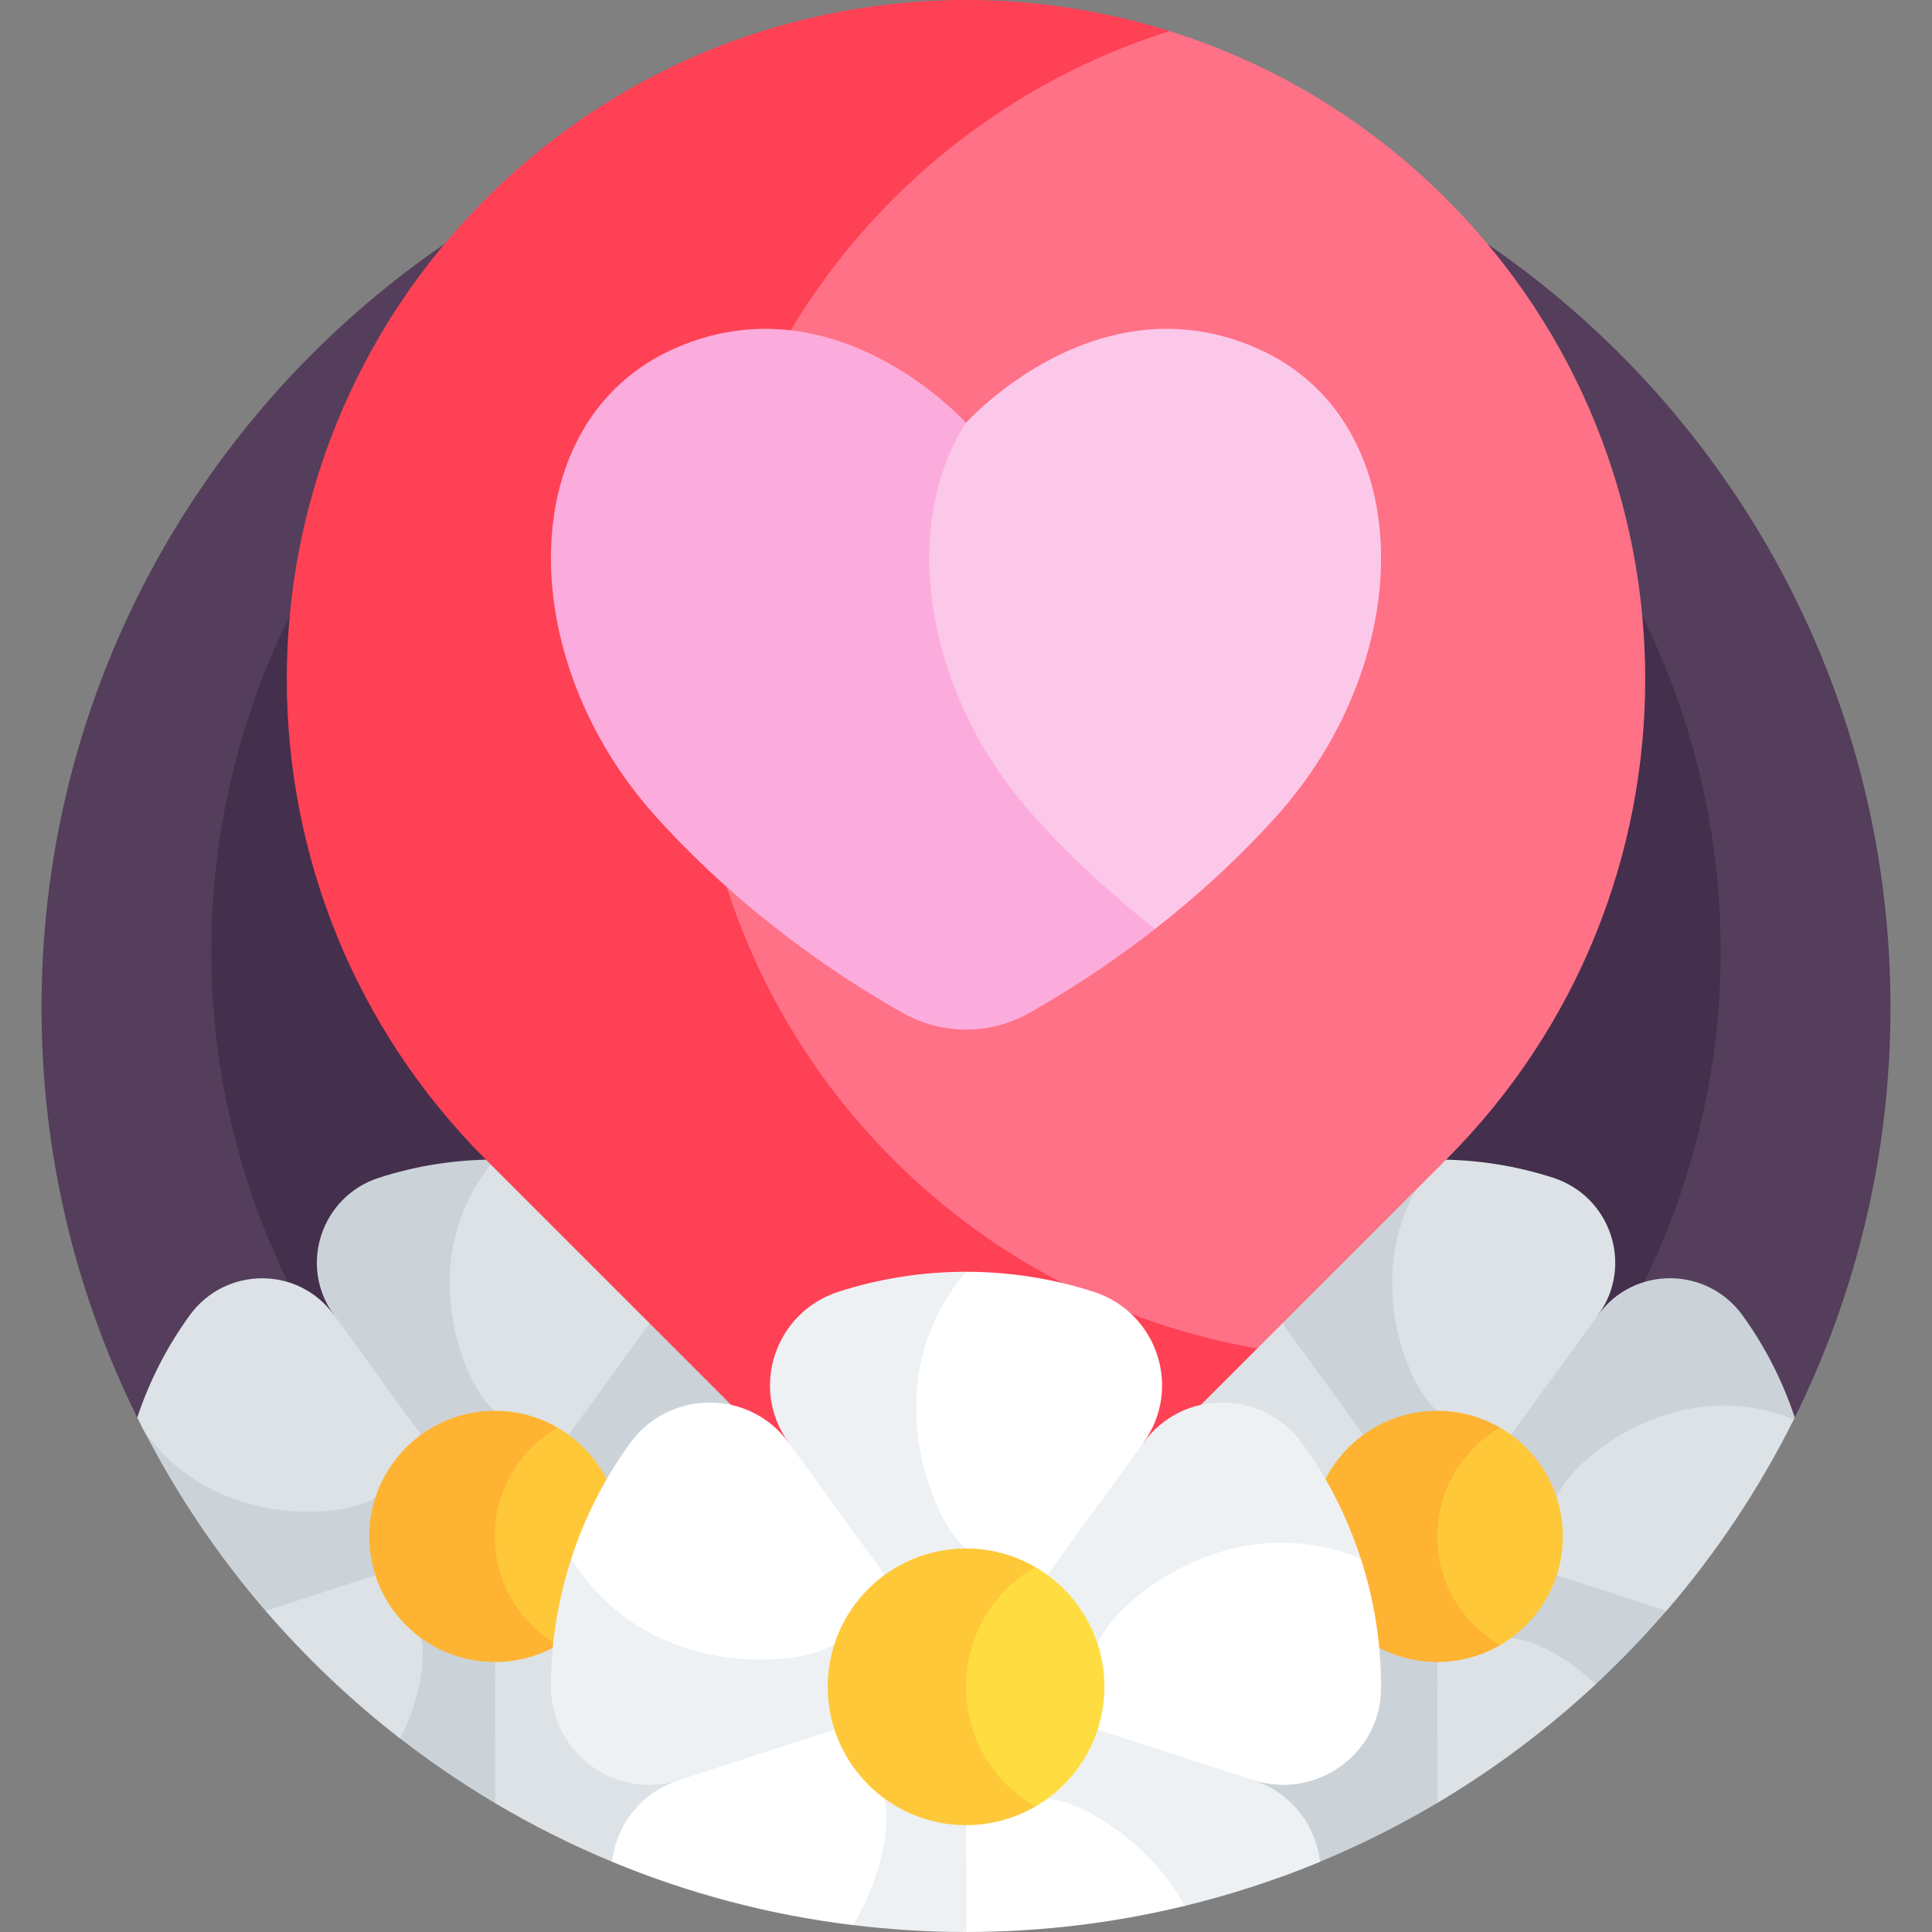
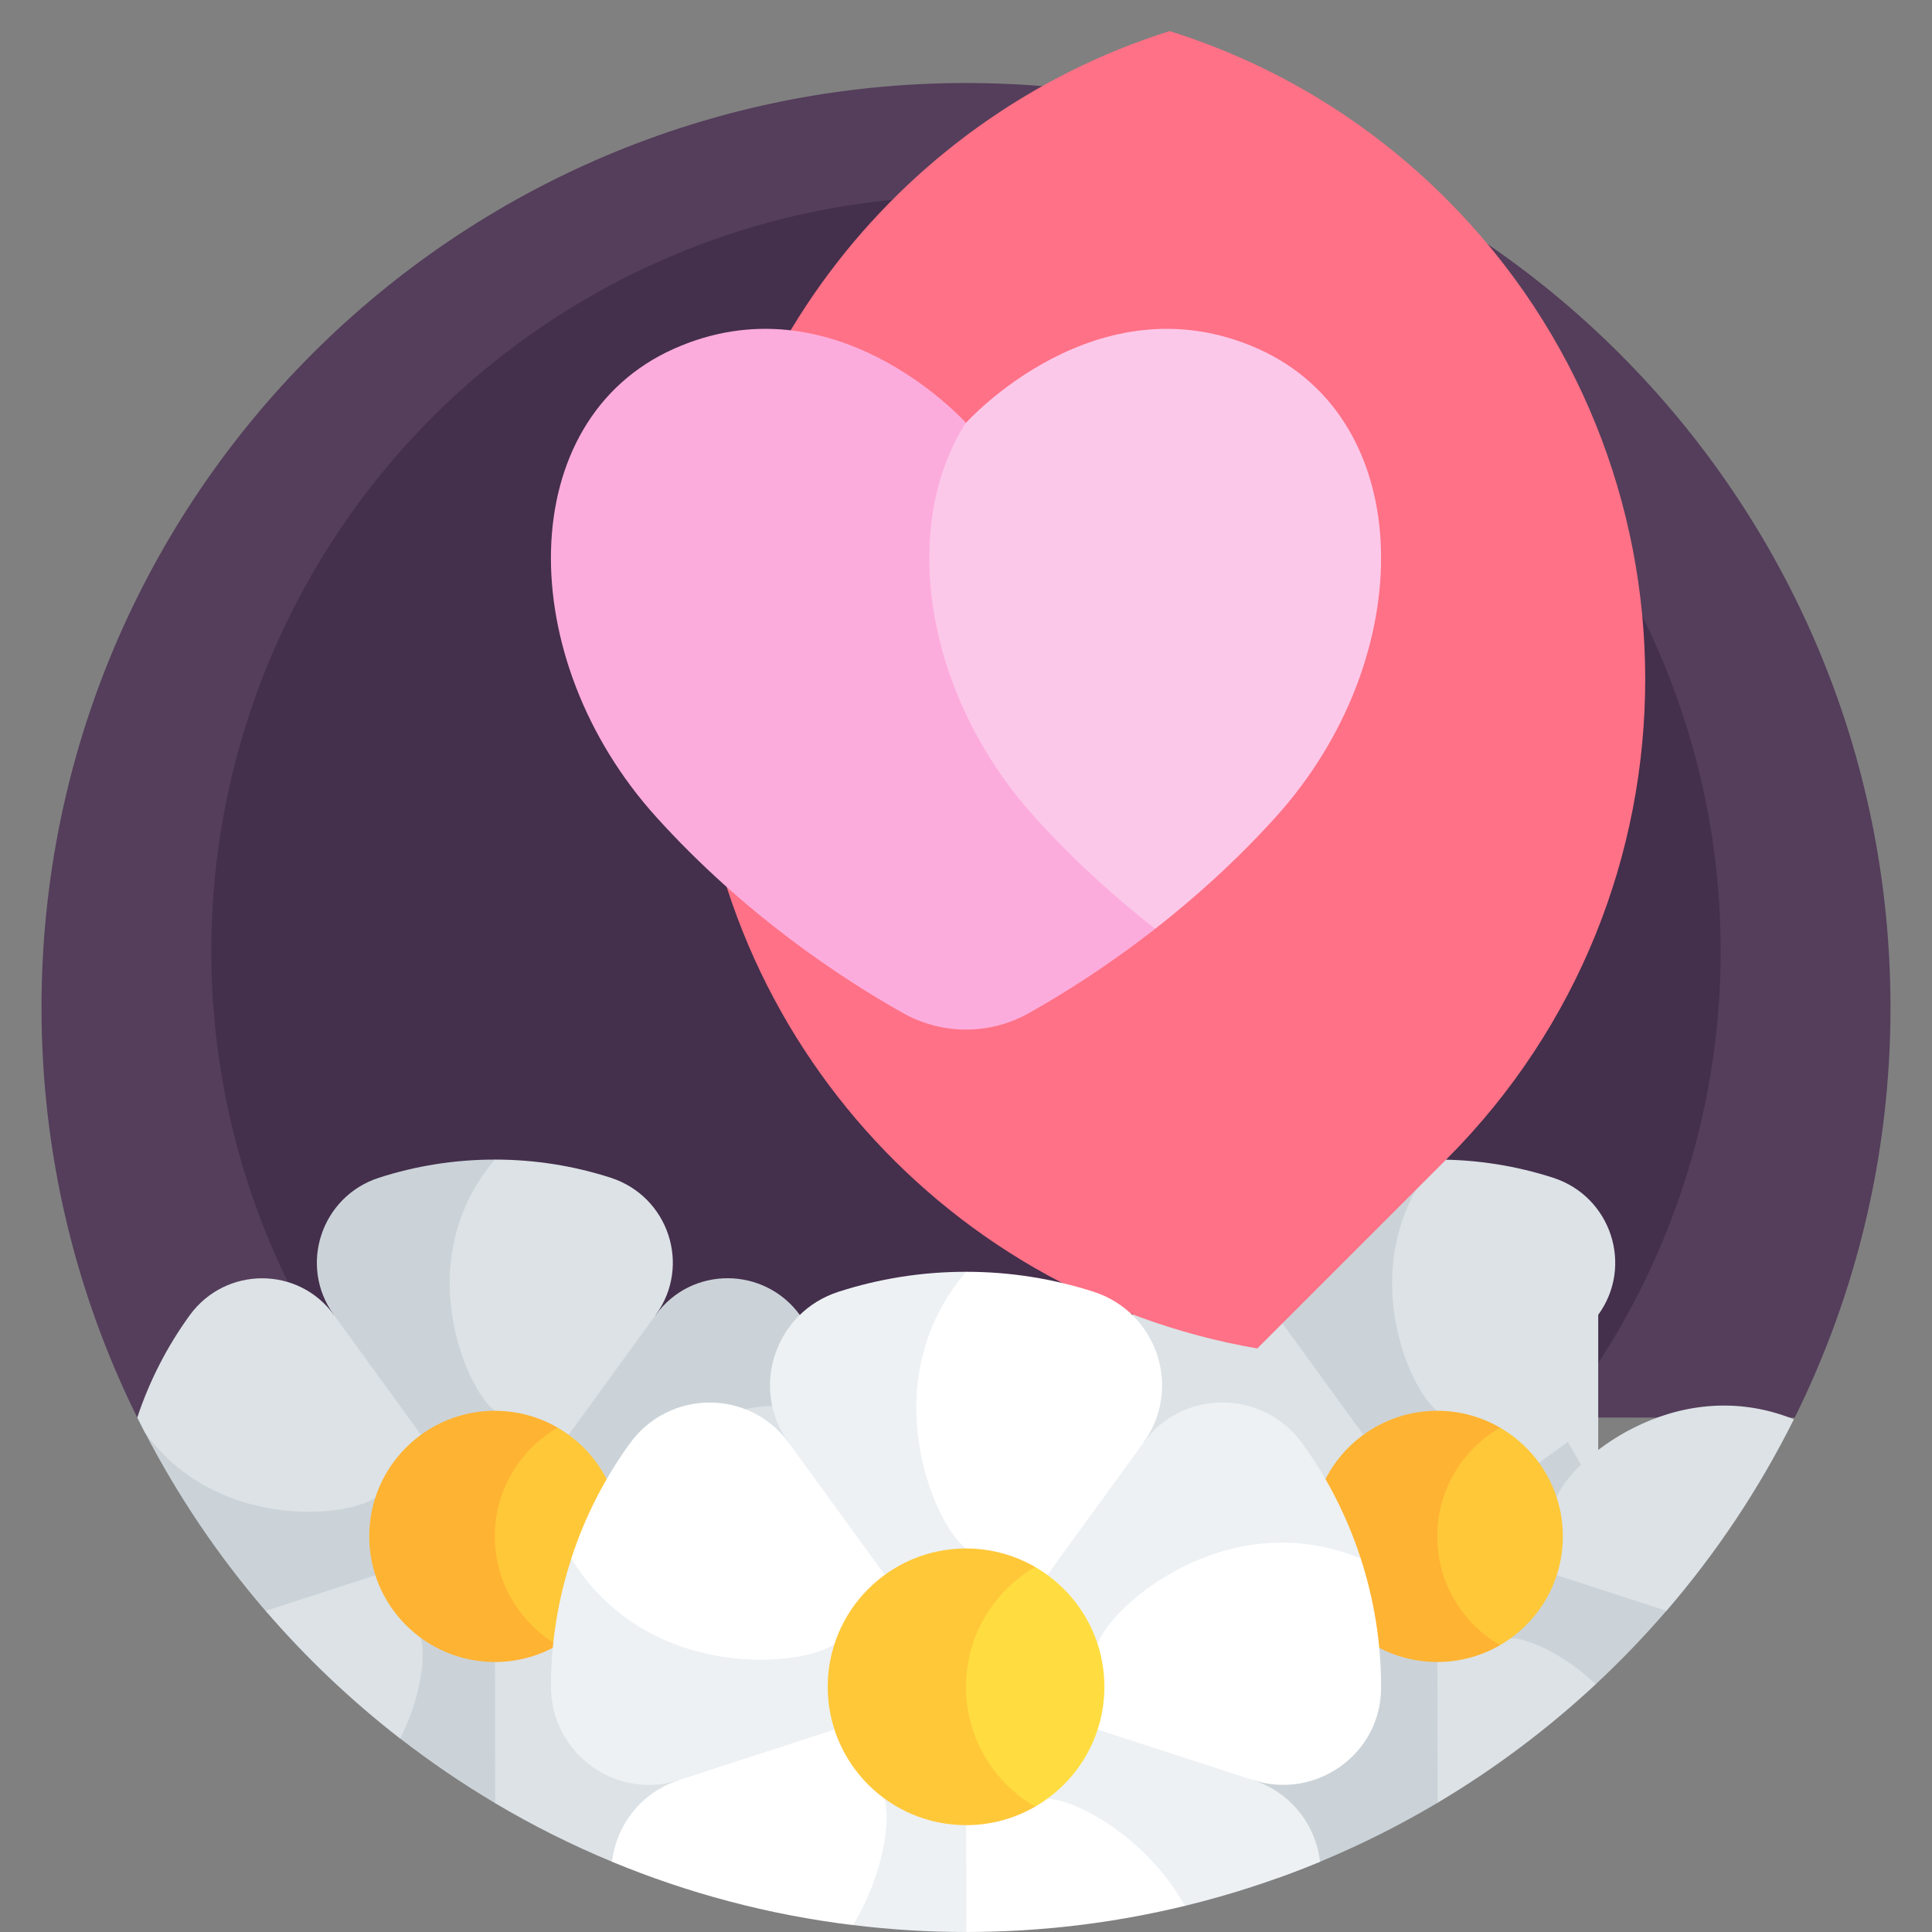
<svg xmlns="http://www.w3.org/2000/svg" id="Capa_1" viewBox="0 0 512 512">
  <rect x="0" y="0" width="512" height="512" fill="#808080" stroke="none" />
  <g>
    <g>
      <path d="m475.624 375.665c16.234-32.748 25.376-69.636 25.376-108.665 0-135.31-109.69-245-245-245s-245 109.69-245 245c0 39.029 9.142 75.917 25.376 108.665z" fill="#543e5b" />
    </g>
    <g>
      <circle cx="256" cy="252" fill="#442f4c" r="200" />
    </g>
    <g>
      <g>
        <path d="m350.171 312.115c-15.306 4.945-21.404 23.312-11.949 36.325v58.721h50.06l-7.397-99.861c-10.717-.001-21.038 1.689-30.714 4.815z" fill="#cbd3d8" />
      </g>
      <g>
        <g>
          <path d="m411.599 312.115c-9.676-3.126-19.997-4.816-30.714-4.816-22.502 26.419-7.792 60.799 0 66.574v33.287h42.663v-58.72c9.454-13.013 3.356-31.38-11.949-36.325z" fill="#dce2e6" />
        </g>
      </g>
      <g>
        <path d="m415.321 432.284-34.515-25.077-42.648 34.171-16.049 46.619c5.27 3.829 10.791 7.058 16.48 9.718 14.844-5.314 29.019-12.027 42.382-19.966z" fill="#cbd3d8" />
      </g>
      <g>
        <g>
          <path d="m361.24 434.137 19.566-26.93-34.516-25.077-34.515 47.506c-15.297 4.97-21.16 23.414-11.684 36.411 5.99 8.216 13.347 15.65 22.017 21.949 33.734-8.147 42.041-44.607 39.132-53.859z" fill="#cbd3d8" />
        </g>
      </g>
      <g>
        <path d="m415.479 382.13-34.515 25.077 18.23 39.125h23.694c6.594-6.135 12.836-12.639 18.723-19.459z" fill="#cbd3d8" />
      </g>
      <g>
        <path d="m400.53 434.137-19.566-26.93-.08-.046.077 70.599c15.104-8.975 29.159-19.525 41.942-31.428-8.465-7.962-17.853-12.152-22.373-12.195z" fill="#dce2e6" />
      </g>
      <g>
        <path d="m281 407.001c-.027 16.085 15.557 27.56 30.854 22.59l69.03-22.429-36.835-26.616-58.139-4.243c-3.311 10.191-4.893 20.529-4.91 30.698z" fill="#cbd3d8" />
      </g>
      <g>
        <path d="m338.235 348.458c-9.447-13.002-28.781-12.891-38.222.115-6.065 8.356-10.855 17.693-14.109 27.723l.007.005c18.173 29.565 55.416 26.199 63.316 20.573l31.658 10.286z" fill="#dce2e6" />
      </g>
      <g>
-         <path d="m475.395 376.127c.079-.159.158-.318.237-.478-3.303-9.934-8.01-19.011-13.845-27.069-9.433-13.028-28.785-13.152-38.24-.14l-42.663 58.721 59.545-5.547z" fill="#cbd3d8" />
-       </g>
+         </g>
      <g>
        <path d="m475.395 376.127c-31.886-12.809-59.782 11.597-62.852 20.748l-31.658 10.286 60.741 19.736c13.256-15.376 24.624-32.421 33.769-50.77z" fill="#dce2e6" />
      </g>
      <g>
        <path d="m397.528 378.338c-4.897-2.834-10.578-4.464-16.644-4.464-18.384 0-33.287 14.903-33.287 33.287s14.903 33.287 33.287 33.287c6.065 0 11.746-1.63 16.644-4.464z" fill="#ffb332" />
      </g>
      <g>
        <g>
          <path d="m397.528 378.338c-9.947 5.756-16.644 16.504-16.644 28.823s6.697 23.067 16.644 28.823c9.947-5.756 16.644-16.504 16.644-28.823s-6.697-23.067-16.644-28.823z" fill="#ffc839" />
        </g>
      </g>
    </g>
    <g>
      <g>
        <path d="m100.425 312.115c-15.306 4.945-21.404 23.312-11.949 36.325v58.721h50.06l-7.397-99.861c-10.717-.001-21.038 1.689-30.714 4.815z" fill="#cbd3d8" />
      </g>
      <g>
        <g>
          <path d="m161.852 312.115c-9.676-3.126-19.997-4.816-30.714-4.816-22.502 26.419-7.792 60.799 0 66.574v33.287h42.663v-58.72c9.455-13.013 3.357-31.38-11.949-36.325z" fill="#dce2e6" />
        </g>
      </g>
      <g>
        <path d="m131.059 407.207-25.02 20.046v33.457c8.019 6.209 16.42 11.948 25.184 17.146l34.351-45.572z" fill="#cbd3d8" />
      </g>
      <g>
        <path d="m131.059 407.207-34.515-25.077-26.159 44.763c10.722 12.432 22.666 23.78 35.654 33.848 5.605-11.046 6.877-22.079 5.454-26.604z" fill="#dce2e6" />
      </g>
      <g>
-         <path d="m211.933 466.048c9.476-12.997 3.613-31.441-11.684-36.411l-34.515-47.506-34.515 25.077 26.85 57.624 31.847 23.165c8.669-6.3 16.026-13.733 22.017-21.949z" fill="#cbd3d8" />
-       </g>
+         </g>
      <g>
        <path d="m189.915 487.997c2.676-34.6-29.433-53.768-39.131-53.86l-19.566-26.93-.08-.046.077 70.704c9.897 5.87 20.243 11.06 30.973 15.512z" fill="#dce2e6" />
      </g>
      <g>
        <path d="m94.304 380.545-53.171-3.88-2.799 2.799c8.841 17.078 19.598 33.002 32.046 47.439l60.76-19.742z" fill="#cbd3d8" />
      </g>
      <g>
        <path d="m50.267 348.573c-5.937 8.179-10.641 17.303-13.891 27.092.635 1.28 1.274 2.558 1.93 3.825 18.805 26.104 53.572 22.798 61.175 17.384l31.658 10.286-42.65-58.702c-9.447-13.002-28.781-12.891-38.222.115z" fill="#dce2e6" />
      </g>
      <g>
        <path d="m212.041 348.58c-9.433-13.028-28.785-13.152-38.24-.14l-42.663 58.721 59.545-5.547 35.429-25.312c-3.311-10.192-8.107-19.486-14.071-27.722z" fill="#cbd3d8" />
      </g>
      <g>
        <path d="m226.112 376.302c-32.08-13.237-60.231 11.377-63.316 20.573l-31.658 10.286 69.011 22.423c15.102 4.907 30.8-6.221 30.85-22.1 0-.108 0-.215 0-.323.001-10.775-1.721-21.142-4.887-30.859z" fill="#dce2e6" />
      </g>
      <g>
        <path d="m147.782 378.338c-4.897-2.834-10.578-4.464-16.644-4.464-18.384 0-33.287 14.903-33.287 33.287s14.903 33.287 33.287 33.287c6.065 0 11.746-1.63 16.644-4.464z" fill="#ffb332" />
      </g>
      <g>
        <g>
          <path d="m147.782 378.338c-9.947 5.756-16.644 16.504-16.644 28.823s6.697 23.067 16.644 28.823c9.947-5.756 16.644-16.504 16.644-28.823s-6.697-23.067-16.644-28.823z" fill="#ffc839" />
        </g>
      </g>
    </g>
    <g>
      <g>
-         <path d="m309.971 8.246c-61.9-19.394-132.204-4.58-181.25 44.465-70.294 70.294-70.294 184.264 0 254.558l101.823 101.823c14.059 14.059 36.853 14.059 50.912 0l51.739-51.739z" fill="#ff4155" />
-       </g>
+         </g>
      <g>
        <path d="m383.279 52.712c-21.249-21.249-46.491-36.063-73.309-44.465-73.011 22.946-125.97 91.158-125.97 171.744 0 88.907 64.461 162.75 149.194 177.364l50.085-50.085c70.295-70.295 70.295-184.264 0-254.558z" fill="#ff7186" />
      </g>
    </g>
    <g>
      <g>
        <path d="m333.329 92.394c-42.734-18.993-77.329 19.672-77.329 19.672s-.009-.01-.023-.025c-50.079 28.525-32.696 134.099 50.156 134.107 10.406-8.128 21.407-17.952 31.945-29.619 37.986-42.057 37.986-105.142-4.749-124.135z" fill="#fcc8ea" />
      </g>
      <g>
        <path d="m274.205 216.528c-29.132-32.253-35.92-76.872-18.228-104.488-.959-1.058-35.176-38.371-77.306-19.646-42.735 18.993-42.735 82.077-4.748 124.134 23.405 25.912 49.126 42.811 65.426 51.967 10.345 5.811 22.959 5.811 33.304 0 8.963-5.035 20.779-12.418 33.489-22.348-10.403-8.126-21.403-17.957-31.937-29.619z" fill="#fcacdc" />
      </g>
    </g>
    <g>
      <g>
        <path d="m222.185 342.34c-16.858 5.447-23.574 25.676-13.161 40.008v64.675h55.136l-8.147-109.987c-11.803 0-23.171 1.861-33.828 5.304z" fill="#edf1f4" />
      </g>
      <g>
        <g>
          <path d="m289.841 342.34c-10.657-3.443-22.025-5.304-33.828-5.304-24.784 29.098-8.582 66.964 0 73.325v36.662h46.989v-64.675c10.413-14.332 3.697-34.561-13.161-40.008z" fill="#fff" />
        </g>
      </g>
      <g>
        <path d="m256.084 511.999 37.856-37.305-38.015-27.62-29.855 23.921v39.168c9.811 1.198 19.795 1.837 29.93 1.837.028 0 .056-.001.084-.001z" fill="#edf1f4" />
      </g>
      <g>
        <path d="m217.91 419.455-38.015 52.323c-10.187 3.31-16.565 12.046-17.718 21.599 20.089 8.335 41.524 14.075 63.892 16.8 8.116-13.451 10.051-27.892 8.306-33.443l21.55-29.661z" fill="#fff" />
      </g>
      <g>
        <path d="m314.002 505.074c12.339-2.995 24.315-6.921 35.845-11.707-1.156-9.55-7.533-18.281-17.717-21.589l-38.015-52.323-38.015 27.62 27.025 58h30.877z" fill="#edf1f4" />
      </g>
      <g>
        <path d="m277.65 476.735-21.55-29.661-.088-.051.071 64.976c19.956-.007 39.348-2.416 57.919-6.925-10.252-18.393-29.056-28.27-36.352-28.339z" fill="#fff" />
      </g>
      <g>
        <path d="m146 446.847c-.029 17.716 17.135 30.355 33.983 24.88l76.03-24.704-40.57-29.315-64.034-4.673c-3.647 11.226-5.391 22.613-5.409 33.812z" fill="#edf1f4" />
      </g>
      <g>
        <path d="m209.038 382.368c-10.405-14.321-31.699-14.198-42.098.127-6.68 9.203-11.955 19.487-15.54 30.534l.008.006c20.016 32.563 61.035 28.855 69.736 22.659l34.868 11.329z" fill="#fff" />
      </g>
      <g>
        <path d="m345.119 382.502c-10.389-14.349-31.704-14.486-42.117-.154l-46.989 64.675 65.582-6.109 39.022-27.879c-3.648-11.225-8.93-21.462-15.498-30.533z" fill="#edf1f4" />
      </g>
      <g>
        <path d="m360.617 413.035c-35.333-14.579-66.339 12.531-69.736 22.659l-34.868 11.329 76.008 24.697c16.633 5.405 33.923-6.851 33.978-24.341 0-.119 0-.237 0-.356.001-11.867-1.896-23.285-5.382-33.988z" fill="#fff" />
      </g>
      <g>
        <path d="m274.344 415.278c-5.394-3.121-11.651-4.917-18.331-4.917-20.248 0-36.662 16.414-36.662 36.662s16.414 36.662 36.662 36.662c6.68 0 12.937-1.796 18.331-4.917z" fill="#ffc839" />
      </g>
      <g>
        <g>
          <path d="m274.344 415.278c-10.955 6.34-18.331 18.178-18.331 31.745s7.376 25.405 18.331 31.745c10.955-6.34 18.331-18.178 18.331-31.745s-7.376-25.405-18.331-31.745z" fill="#ffdd40" />
        </g>
      </g>
    </g>
  </g>
  <g />
  <g />
  <g />
  <g />
  <g />
  <g />
  <g />
  <g />
  <g />
  <g />
  <g />
  <g />
  <g />
  <g />
  <g />
</svg>